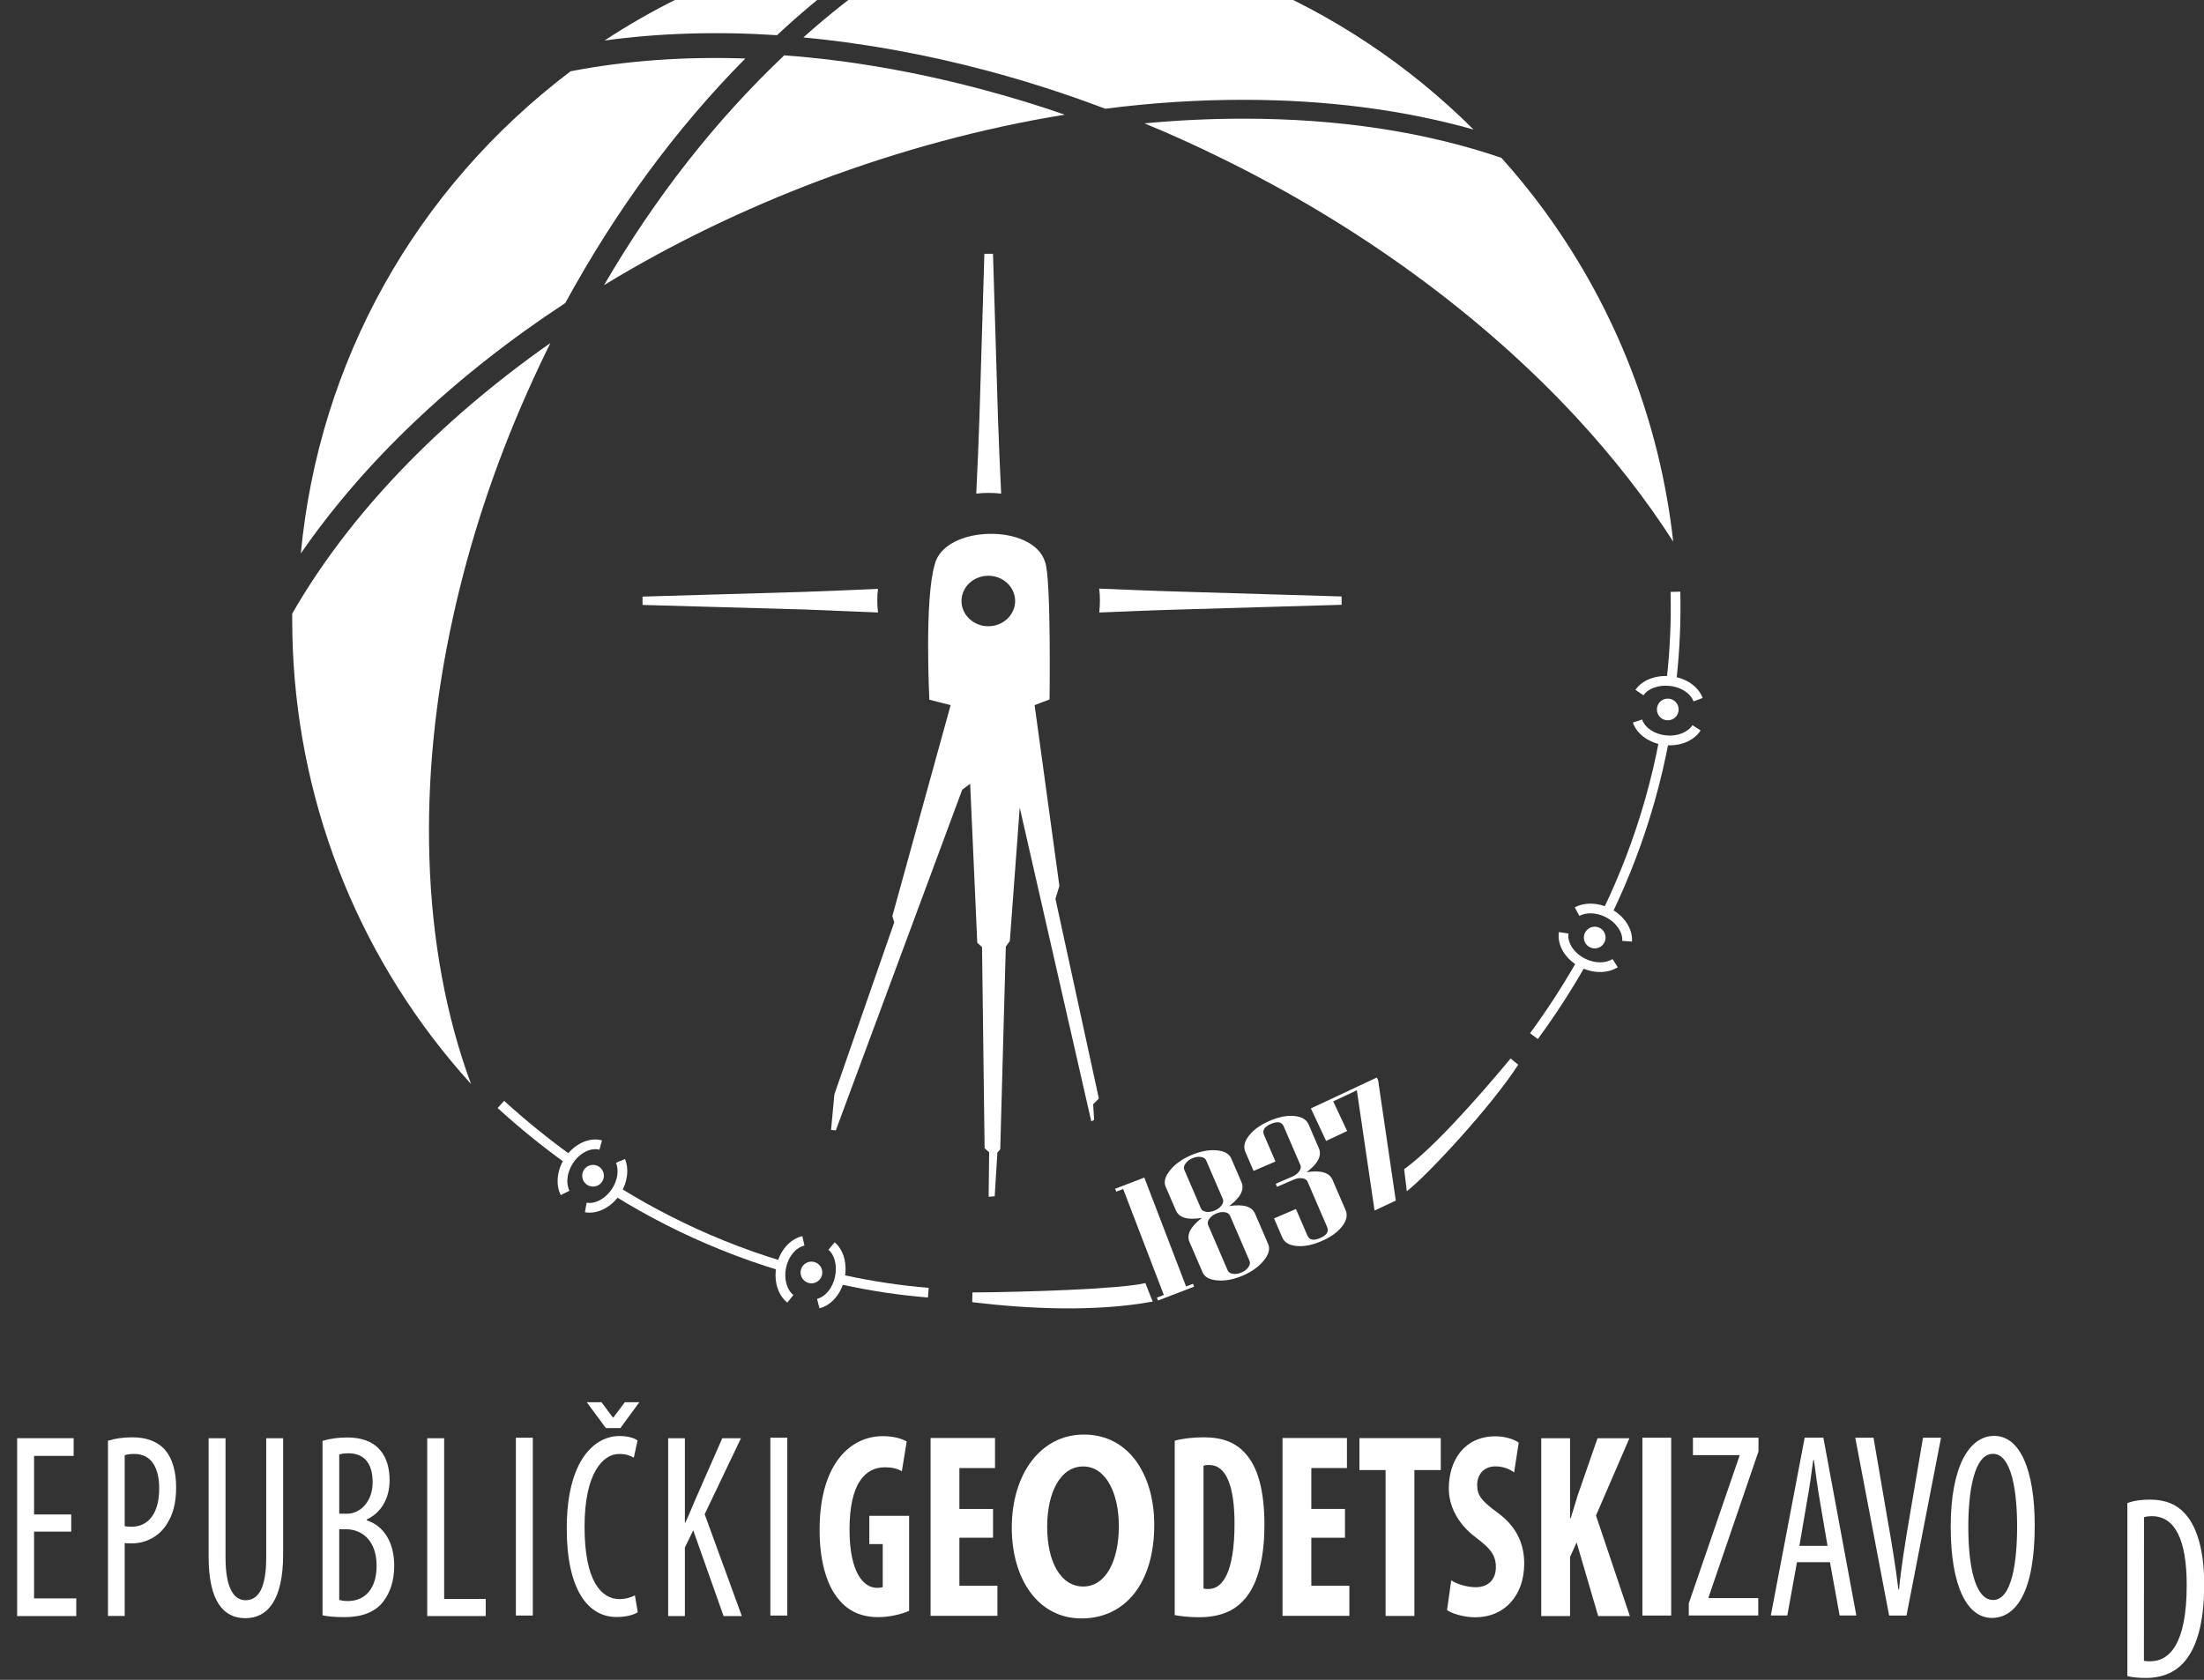
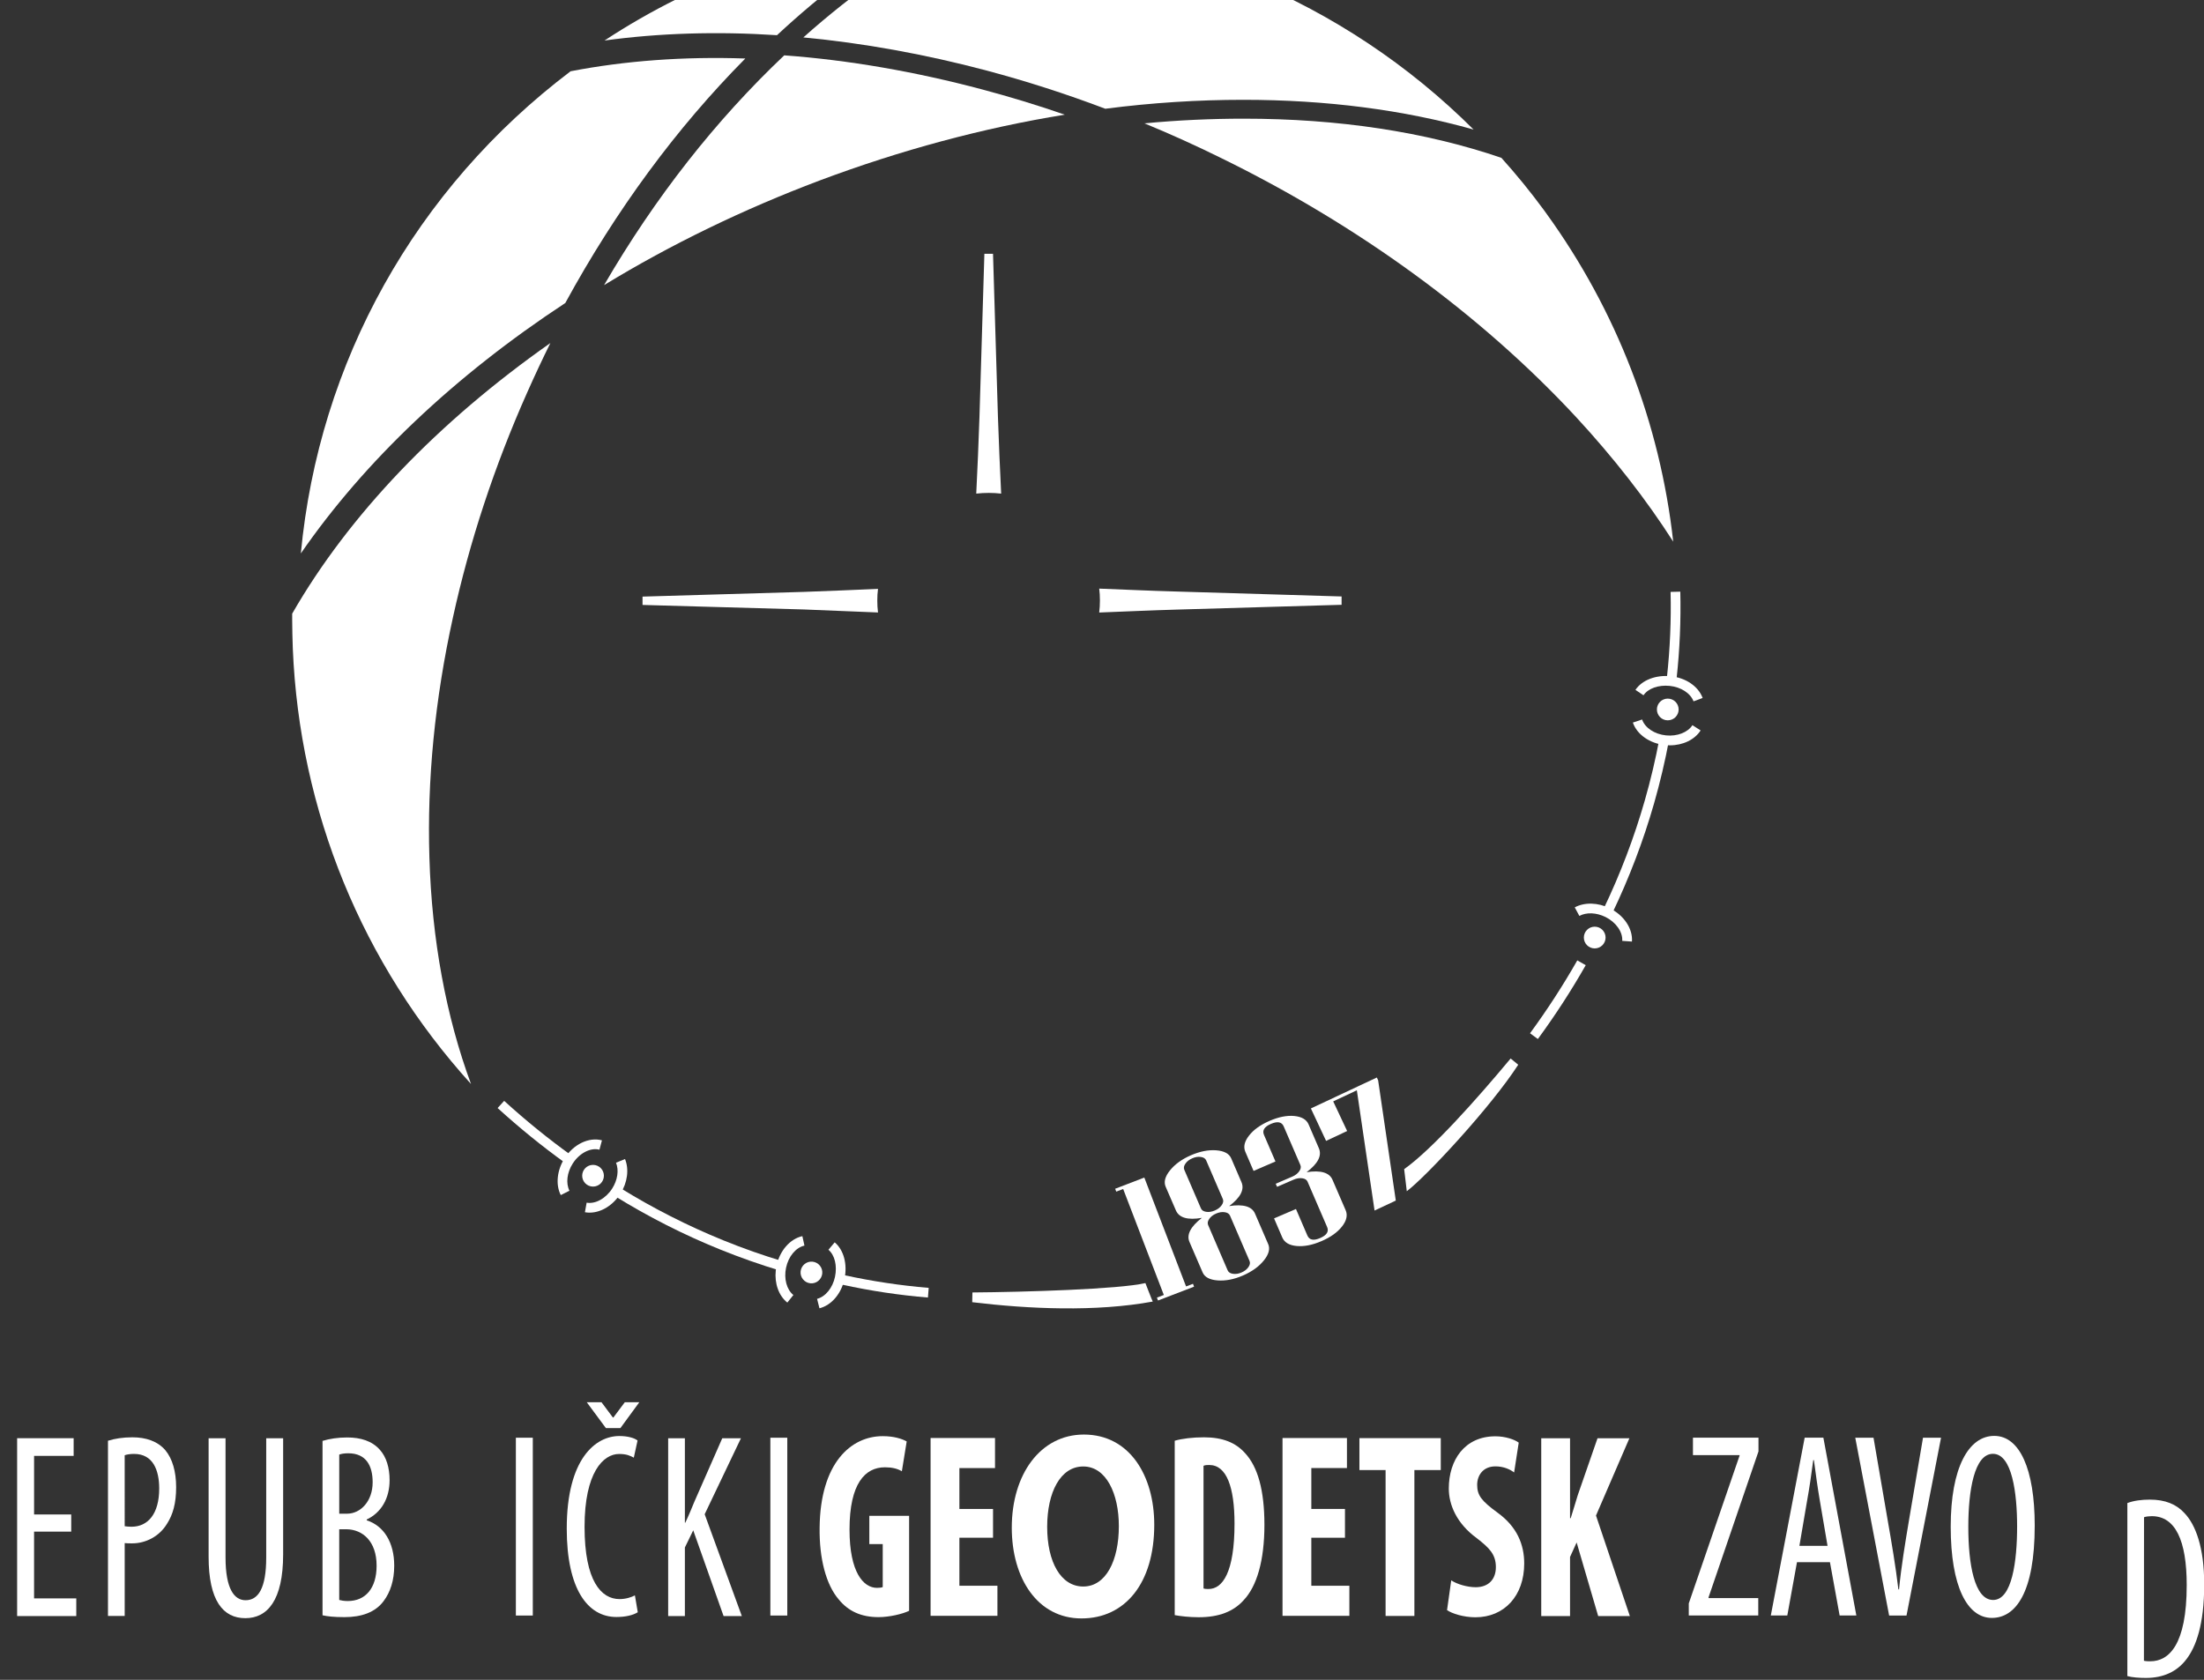
<svg xmlns="http://www.w3.org/2000/svg" width="21.167mm" height="16.136mm" version="1.1" viewBox="0 0 21.167 16.136">
  <rect x="0" y="0" width="21.167" height="16.136" fill="#333333" stroke="none" />
  <defs>
    <clipPath id="av">
      <path d="m-2185.7 4972.2h1080v-4750h-1080z" />
    </clipPath>
    <clipPath id="au">
      <path d="m-2185.7 4972.2h1080v-4750h-1080z" />
    </clipPath>
    <clipPath id="ar">
      <path d="m-2185.7 4972.2h1080v-4750h-1080z" />
    </clipPath>
    <clipPath id="ao">
      <path d="m-2185.7 4972.2h1080v-4750h-1080z" />
    </clipPath>
    <clipPath id="at">
      <path d="m-2185.7 4972.2h1080v-4750h-1080z" />
    </clipPath>
    <clipPath id="ba">
      <path d="m-2185.7 4972.2h1080v-4750h-1080z" />
    </clipPath>
    <clipPath id="as">
-       <path d="m-2185.7 4972.2h1080v-4750h-1080z" />
-     </clipPath>
+       </clipPath>
    <clipPath id="aq">
      <path d="m-2185.7 4972.2h1080v-4750h-1080z" />
    </clipPath>
    <clipPath id="ap">
      <path d="m-2185.7 4972.2h1080v-4750h-1080z" />
    </clipPath>
    <clipPath id="az">
      <path d="m-2185.7 4972.2h1080v-4750h-1080z" />
    </clipPath>
    <clipPath id="an">
      <path d="m-2185.7 4972.2h1080v-4750h-1080z" />
    </clipPath>
    <clipPath id="am">
      <path d="m-2185.7 4972.2h1080v-4750h-1080z" />
    </clipPath>
    <clipPath id="al">
      <path d="m-2185.7 4972.2h1080v-4750h-1080z" />
    </clipPath>
    <clipPath id="bb">
      <path d="m-2185.7 4972.2h1080v-4750h-1080z" />
    </clipPath>
    <clipPath id="ak">
      <path d="m-2185.7 4972.2h1080v-4750h-1080z" />
    </clipPath>
    <clipPath id="aj">
      <path d="m-2185.7 4972.2h1080v-4750h-1080z" />
    </clipPath>
    <clipPath id="ai">
      <path d="m-2185.7 4972.2h1080v-4750h-1080z" />
    </clipPath>
    <clipPath id="aw">
      <path d="m-2185.7 4972.2h1080v-4750h-1080z" />
    </clipPath>
    <clipPath id="ah">
      <path d="m-2185.7 4972.2h1080v-4750h-1080z" />
    </clipPath>
    <clipPath id="ag">
      <path d="m-2185.7 4972.2h1080v-4750h-1080z" />
    </clipPath>
    <clipPath id="af">
      <path d="m-2185.7 4972.2h1080v-4750h-1080z" />
    </clipPath>
    <clipPath id="ae">
-       <path d="m-2185.7 4972.2h1080v-4750h-1080z" />
-     </clipPath>
+       </clipPath>
    <clipPath id="ay">
      <path d="m-2185.7 4972.2h1080v-4750h-1080z" />
    </clipPath>
    <clipPath id="ad">
      <path d="m-2185.7 4972.2h1080v-4750h-1080z" />
    </clipPath>
    <clipPath id="ax">
      <path d="m-2185.7 4972.2h1080v-4750h-1080z" />
    </clipPath>
    <clipPath id="w">
      <path d="m-2185.7 4972.2h1080v-4750h-1080z" />
    </clipPath>
    <clipPath id="f">
      <path d="m-2185.7 4972.2h1080v-4750h-1080z" />
    </clipPath>
    <clipPath id="v">
      <path d="m-2185.7 4972.2h1080v-4750h-1080z" />
    </clipPath>
    <clipPath id="g">
      <path d="m-2185.7 4972.2h1080v-4750h-1080z" />
    </clipPath>
    <clipPath id="q">
      <path d="m-2185.7 4972.2h1080v-4750h-1080z" />
    </clipPath>
    <clipPath id="aa">
      <path d="m-2185.7 4972.2h1080v-4750h-1080z" />
    </clipPath>
    <clipPath id="l">
      <path d="m-2185.7 4972.2h1080v-4750h-1080z" />
    </clipPath>
    <clipPath id="s">
      <path d="m-2185.7 4972.2h1080v-4750h-1080z" />
    </clipPath>
    <clipPath id="p">
      <path d="m-2185.7 4972.2h1080v-4750h-1080z" />
    </clipPath>
    <clipPath id="ac">
      <path d="m-2185.7 4972.2h1080v-4750h-1080z" />
    </clipPath>
    <clipPath id="m">
      <path d="m-2185.7 4972.2h1080v-4750h-1080z" />
    </clipPath>
    <clipPath id="d">
      <path d="m-2185.7 4972.2h1080v-4750h-1080z" />
    </clipPath>
    <clipPath id="x">
      <path d="m-2185.7 4972.2h1080v-4750h-1080z" />
    </clipPath>
    <clipPath id="b">
      <path d="m-2185.7 4972.2h1080v-4750h-1080z" />
    </clipPath>
    <clipPath id="u">
      <path d="m-2185.7 4972.2h1080v-4750h-1080z" />
    </clipPath>
    <clipPath id="bc">
      <path d="m-2185.7 4972.2h1080v-4750h-1080z" />
    </clipPath>
    <clipPath id="c">
      <path d="m-2185.7 4972.2h1080v-4750h-1080z" />
    </clipPath>
    <clipPath id="a">
      <path d="m-2185.7 4972.2h1080v-4750h-1080z" />
    </clipPath>
    <clipPath id="bd">
      <path d="m-2185.7 4972.2h1080v-4750h-1080z" />
    </clipPath>
    <clipPath id="z">
      <path d="m-2185.7 4972.2h1080v-4750h-1080z" />
    </clipPath>
    <clipPath id="e">
      <path d="m-2185.7 4972.2h1080v-4750h-1080z" />
    </clipPath>
    <clipPath id="t">
      <path d="m-2185.7 4972.2h1080v-4750h-1080z" />
    </clipPath>
    <clipPath id="i">
      <path d="m-2185.7 4972.2h1080v-4750h-1080z" />
    </clipPath>
    <clipPath id="k">
      <path d="m-2185.7 4972.2h1080v-4750h-1080z" />
    </clipPath>
    <clipPath id="n">
      <path d="m-2185.7 4972.2h1080v-4750h-1080z" />
    </clipPath>
    <clipPath id="ab">
      <path d="m-2185.7 4972.2h1080v-4750h-1080z" />
    </clipPath>
    <clipPath id="o">
      <path d="m-2185.7 4972.2h1080v-4750h-1080z" />
    </clipPath>
    <clipPath id="be">
-       <path d="m-2185.7 4972.2h1080v-4750h-1080z" />
-     </clipPath>
+       </clipPath>
    <clipPath id="j">
      <path d="m-2185.7 4972.2h1080v-4750h-1080z" />
    </clipPath>
    <clipPath id="y">
      <path d="m-2185.7 4972.2h1080v-4750h-1080z" />
    </clipPath>
    <clipPath id="h">
      <path d="m-2185.7 4972.2h1080v-4750h-1080z" />
    </clipPath>
    <clipPath id="r">
      <path d="m-2185.7 4972.2h1080v-4750h-1080z" />
    </clipPath>
  </defs>
  <g transform="translate(-392.69 -32.67)" fill="#fff">
    <g>
      <path d="m413.28 48.623c0.023 5e-3 0.046 5e-3 0.061 5e-3 0.178 0 0.35-0.156 0.35-0.732 0-0.428-0.109-0.662-0.335-0.662-0.025 0-0.054 0.003-0.075 0.01zm-0.159-1.515c0.061-0.023 0.136-0.033 0.216-0.033 0.149 0 0.254 0.045 0.331 0.128 0.109 0.113 0.191 0.332 0.191 0.687 0 0.388-0.08 0.599-0.17 0.717-0.092 0.123-0.227 0.181-0.39 0.181-0.065 0-0.132-5e-3 -0.178-0.018z" />
      <path transform="matrix(.065 0 0 -.065 509.49 132.63)" d="m-1661.6 1548.1c-7.062-4.152-13.946-9.333-20.521-15.455-8.859 0.581-17.451 0.314-25.481-0.786 13.819 9.084 29.52 14.623 46.002 16.241" clip-path="url(#av)" />
      <path transform="matrix(.065 0 0 -.065 509.49 132.63)" d="m-1579.2 1518.7c-10.339 2.916-21.759 4.396-34.025 4.396-6.639 0-13.501-0.427-20.387-1.322-5.787 2.197-11.664 4.079-17.474 5.63-9.198 2.443-18.305 4.081-27.139 4.912 7.512 6.704 15.364 12.155 23.415 16.215 1.122 0.047 2.22 0.069 3.341 0.069 27.118 0 53.157-10.835 72.269-29.9" clip-path="url(#au)" />
      <path transform="matrix(.065 0 0 -.065 509.49 132.63)" d="m-1686.8 1529.2c-10.179-10.272-19.109-22.406-26.6-36.134-16.351-10.743-29.698-23.416-39.074-37.008 2.669 28.284 16.889 53.875 39.858 71.257 8.032 1.549 16.688 2.199 25.816 1.885" clip-path="url(#ar)" />
      <path transform="matrix(.065 0 0 -.065 509.49 132.63)" d="m-1639.6 1520.9c-12.044-1.954-24.223-5.228-36.247-9.737-11.234-4.239-21.934-9.419-31.825-15.452 7.556 12.987 16.507 24.379 26.622 33.956 9.487-0.695 19.336-2.399 29.271-5.045 4.034-1.077 8.117-2.312 12.179-3.722" clip-path="url(#ao)" />
      <path transform="matrix(.065 0 0 -.065 509.49 132.63)" d="m-1549.7 1457.8c-4.017 6.279-8.842 12.449-14.334 18.391-14.019 15.119-32.187 28.397-52.575 38.355-3.634 1.794-7.402 3.5-11.216 5.071 4.956 0.47 9.872 0.692 14.67 0.692 13.949 0 26.76-1.926 38.063-5.786 2.198-2.444 4.285-5.001 6.213-7.625l0.425-0.584c10.385-14.354 16.802-30.994 18.754-48.514" clip-path="url(#at)" />
      <path transform="matrix(.065 0 0 -.065 509.49 132.63)" d="m-1730 1446.6c-2.671-12.112-3.836-24.043-3.478-35.508 0.359-12.108 2.469-23.504 6.148-33.44-16.081 17.742-25.345 40.328-26.332 64.373-0.046 1.435-0.09 2.873-0.09 4.263v0.873c8.364 14.557 21.488 28.282 38.149 39.992-1.188-2.4-2.333-4.845-3.428-7.312-4.845-10.877-8.523-22.071-10.969-33.241" clip-path="url(#ba)" />
      <path transform="matrix(.065 0 0 -.065 509.49 132.63)" d="m-1650.9 1445.3c-2.184 0-3.96 1.673-3.96 3.729 0 2.06 1.776 3.732 3.96 3.732 2.187 0 3.966-1.672 3.966-3.732 0-2.056-1.779-3.729-3.966-3.729m16.336-69.795-6.414 29.517 0.582 1.902-3.661 26.716 2.207 0.847s0.252 17.863-0.646 20.253c-1.658 5.764-14.846 5.571-16.314-0.294-1.554-5.198-0.798-20.006-0.798-20.006l3.143-0.8-8.612-31.174 0.283-0.913-8.846-25.421-0.493-5.267 0.701-0.069 18.678 50.344 1.174 0.881 1.051-23.499 0.703-0.637 0.38-29.728 0.671-0.598-0.075-6.573 0.896 0.073 0.394 6.45 0.425 0.495 0.821 29.957 0.597 0.822 1.461 19.718 10.571-46.366 0.422 0.211-0.145 2.315z" clip-path="url(#as)" />
      <path transform="matrix(.065 0 0 -.065 509.49 132.63)" d="m-1626.6 1345.5c-8.392-1.547-18.326-1.102-26.674-0.094l0.027 1.44c7.547 0.055 21.741 0.477 25.559 1.386-1e-3 0 0.995-2.575 1.088-2.732" clip-path="url(#aq)" />
      <path transform="matrix(.065 0 0 -.065 509.49 132.63)" d="m-1572.6 1380.5c-4.059-6.276-13.579-16.507-16.467-18.694l-0.387 3.262c4.137 2.944 10.707 10.318 15.731 16.352z" clip-path="url(#ap)" />
      <path transform="matrix(.065 0 0 -.065 509.49 132.63)" d="m-1620.5 1347.7-5.323-2.045-0.163 0.428 1.02 0.392-6.006 15.66-1.021-0.388-0.163 0.425 4.308 1.654 6.169-16.091 1.022 0.389z" clip-path="url(#az)" />
      <path transform="matrix(.065 0 0 -.065 509.49 132.63)" d="m-1612.3 1351.5-2.887 6.697c-0.123 0.28-0.382 0.449-0.783 0.508-0.396 0.063-0.824-0.01-1.265-0.199-0.451-0.194-0.789-0.454-1.018-0.789-0.23-0.328-0.283-0.631-0.166-0.908l2.887-6.701c0.127-0.281 0.385-0.449 0.777-0.504 0.404-0.061 0.827 0 1.271 0.195 0.449 0.194 0.787 0.458 1.015 0.787 0.232 0.329 0.287 0.634 0.169 0.914m-3.947 9.158-2.463 5.708c-0.12 0.279-0.382 0.446-0.783 0.504-0.394 0.062-0.819-1e-3 -1.265-0.199-0.448-0.19-0.786-0.453-1.013-0.783-0.235-0.332-0.286-0.635-0.169-0.914l2.46-5.711c0.123-0.276 0.382-0.443 0.784-0.503 0.397-0.061 0.821 0.01 1.264 0.2 0.451 0.19 0.786 0.455 1.016 0.783 0.231 0.329 0.289 0.633 0.169 0.915m6.702-6.666c0.305-0.698 0.093-1.509-0.641-2.416-0.728-0.907-1.764-1.651-3.101-2.231-1.326-0.572-2.577-0.81-3.742-0.72-1.168 0.093-1.906 0.487-2.205 1.186l-1.942 4.5c-0.46 1.065 0.153 2.252 1.831 3.558-2.089-0.359-3.366 0.01-3.836 1.103l-1.518 3.508c-0.298 0.703-0.083 1.509 0.651 2.416 0.737 0.914 1.773 1.656 3.096 2.23 1.337 0.576 2.586 0.817 3.751 0.726 1.159-0.095 1.891-0.494 2.192-1.192l1.515-3.513c0.47-1.09-0.135-2.268-1.816-3.535 2.089 0.318 3.36-0.051 3.822-1.121z" clip-path="url(#an)" />
      <path transform="matrix(.065 0 0 -.065 509.49 132.63)" d="m-1598.1 1359c0.319-0.739 0.139-1.546-0.539-2.407-0.68-0.864-1.687-1.585-3.028-2.161-1.34-0.578-2.56-0.82-3.659-0.722-1.098 0.095-1.813 0.513-2.134 1.255l-1.217 2.826 3.234 1.39 1.69-3.923c0.292-0.67 0.921-0.794 1.89-0.369 0.967 0.416 1.316 0.956 1.025 1.627l-2.891 6.701c-0.117 0.276-0.373 0.443-0.773 0.501-0.405 0.061-0.825-0.01-1.272-0.198l-2.462-1.062-0.196 0.453 2.466 1.06c0.445 0.193 0.783 0.458 1.012 0.789 0.232 0.327 0.287 0.636 0.167 0.912l-2.463 5.71c-0.287 0.67-0.915 0.793-1.891 0.373-0.97-0.421-1.313-0.963-1.022-1.631l1.693-3.923-3.234-1.396-1.216 2.825c-0.316 0.735-0.132 1.537 0.553 2.407 0.681 0.87 1.693 1.591 3.034 2.17 1.337 0.577 2.553 0.82 3.652 0.716 1.093-0.106 1.803-0.524 2.114-1.26l1.512-3.507c0.471-1.092-0.132-2.271-1.813-3.536 2.086 0.317 3.366-0.056 3.823-1.121z" clip-path="url(#am)" />
      <path transform="matrix(.065 0 0 -.065 509.49 132.63)" d="m-1593.3 1378.2 2.61-17.775-3.139-1.474-2.617 17.771-3.493-1.641 2.058-4.377-3.11-1.461-2.245 4.795 9.744 4.572z" clip-path="url(#al)" />
      <path transform="matrix(.065 0 0 -.065 509.49 132.63)" d="m-1549.2 1437.6-1.43 0.157c0.457 4.203 0.641 8.448 0.539 12.616l1.436 0.036c0.104-4.229-0.079-8.541-0.545-12.809" clip-path="url(#bb)" />
      <path transform="matrix(.065 0 0 -.065 509.49 132.63)" d="m-1558.7 1402.9-1.297 0.621c2.482 5.174 4.534 10.571 6.097 16.039 0.867 3.022 1.596 6.113 2.171 9.192l1.411-0.262c-0.584-3.119-1.325-6.258-2.2-9.324-1.584-5.545-3.668-11.02-6.182-16.266" clip-path="url(#ak)" />
      <path transform="matrix(.065 0 0 -.065 509.49 132.63)" d="m-1569.7 1384.3-1.156 0.85c2.551 3.483 4.898 7.105 6.982 10.769l1.246-0.709c-2.107-3.713-4.486-7.382-7.072-10.91" clip-path="url(#aj)" />
    </g>
    <path transform="matrix(.065 0 0 -.065 509.49 132.63)" d="m-1561.3 1400.9c0.887 0 1.605-0.719 1.605-1.606s-0.718-1.606-1.605-1.606-1.606 0.719-1.606 1.606 0.719 1.606 1.606 1.606" clip-path="url(#ai)" fill-rule="evenodd" />
    <path transform="matrix(.065 0 0 -.065 509.49 132.63)" d="m-1548.9 1433c0-0.888-0.718-1.604-1.61-1.604-0.885 0-1.602 0.717-1.602 1.604 0 0.886 0.717 1.605 1.602 1.605 0.893 0 1.61-0.718 1.61-1.605" clip-path="url(#aw)" fill-rule="evenodd" />
    <g>
      <path transform="matrix(.065 0 0 -.065 509.49 132.63)" d="m-1550.2 1427.7c-0.232 0-0.465 0.017-0.701 0.037-2.259 0.233-4.167 1.567-4.761 3.328l1.363 0.455c0.416-1.232 1.837-2.18 3.544-2.352 1.642-0.167 3.206 0.439 3.891 1.51l1.211-0.775c-0.88-1.376-2.616-2.203-4.547-2.203" clip-path="url(#ah)" />
      <path transform="matrix(.065 0 0 -.065 509.49 132.63)" d="m-1546.7 1434.2c-0.442 1.196-1.857 2.116-3.52 2.284-1.655 0.17-3.194-0.374-3.871-1.388l-1.192 0.8c0.97 1.446 3.014 2.237 5.215 2.016 2.222-0.227 4.074-1.485 4.715-3.213z" clip-path="url(#ag)" />
      <path transform="matrix(.065 0 0 -.065 509.49 132.63)" d="m-1555.8 1398.7-1.436 0.102c0.098 1.312-0.923 2.763-2.479 3.532-1.334 0.658-2.813 0.719-3.855 0.157l-0.682 1.262c1.451 0.78 3.423 0.73 5.172-0.132 2.102-1.037 3.422-3.015 3.28-4.921" clip-path="url(#af)" />
      <path transform="matrix(.065 0 0 -.065 509.49 132.63)" d="m-1560.5 1394.2c-0.939 0-1.927 0.228-2.845 0.679-2.224 1.101-3.555 3.248-3.246 5.225l1.418-0.225c-0.213-1.34 0.824-2.903 2.463-3.71 1.415-0.702 2.996-0.719 4.034-0.049l0.78-1.205c-0.731-0.478-1.643-0.715-2.604-0.715" clip-path="url(#ae)" />
      <path transform="matrix(.065 0 0 -.065 509.49 132.63)" d="m-1672.5 1348 0.304 1.402c4.137-0.902 8.34-1.537 12.492-1.88l-0.115-1.429c-4.221 0.348-8.485 0.987-12.681 1.907" clip-path="url(#ay)" />
      <path transform="matrix(.065 0 0 -.065 509.49 132.63)" d="m-1706.1 1361.1 0.758 1.22c4.884-3.022 10.029-5.632 15.299-7.775 2.912-1.185 5.91-2.239 8.909-3.135l-0.416-1.375c-3.035 0.914-6.078 1.985-9.033 3.183-5.347 2.165-10.564 4.819-15.517 7.882" clip-path="url(#ad)" />
      <path transform="matrix(.065 0 0 -.065 509.49 132.63)" d="m-1723.4 1374.1 0.967 1.06c3.191-2.907 6.546-5.626 9.967-8.087l-0.838-1.164c-3.468 2.49-6.862 5.247-10.096 8.191" clip-path="url(#ax)" />
    </g>
    <path transform="matrix(.065 0 0 -.065 509.49 132.63)" d="m-1709.3 1365.7c0.886 0 1.604-0.719 1.604-1.604 0-0.886-0.718-1.605-1.604-1.605-0.887 0-1.604 0.719-1.604 1.605 0 0.885 0.717 1.604 1.604 1.604" clip-path="url(#w)" fill-rule="evenodd" />
    <path transform="matrix(.065 0 0 -.065 509.49 132.63)" d="m-1677.2 1348.2c-0.885 0.096-1.521 0.886-1.43 1.769 0.097 0.88 0.888 1.518 1.768 1.425 0.882-0.095 1.52-0.887 1.427-1.767-0.099-0.879-0.888-1.521-1.765-1.427" clip-path="url(#f)" fill-rule="evenodd" />
    <g>
      <path transform="matrix(.065 0 0 -.065 509.49 132.63)" d="m-1682.3 1350.1c0.026 0.231 0.062 0.464 0.111 0.691 0.467 2.222 2.003 3.98 3.818 4.377l0.306-1.398c-1.273-0.286-2.364-1.596-2.717-3.276-0.344-1.614 0.096-3.233 1.084-4.027l-0.895-1.119c-1.274 1.013-1.912 2.833-1.707 4.752" clip-path="url(#v)" />
      <path transform="matrix(.065 0 0 -.065 509.49 132.63)" d="m-1676.2 1345.9c1.24 0.314 2.307 1.624 2.649 3.255 0.344 1.628-0.031 3.213-0.969 3.999l0.924 1.098c1.337-1.122 1.906-3.233 1.449-5.394-0.462-2.19-1.915-3.901-3.698-4.351z" clip-path="url(#g)" />
      <path transform="matrix(.065 0 0 -.065 509.49 132.63)" d="m-1710.5 1358.7 0.255 1.414c1.292-0.233 2.845 0.626 3.776 2.091 0.798 1.255 1.013 2.715 0.566 3.814l1.329 0.543c0.622-1.523 0.361-3.482-0.681-5.123-1.259-1.977-3.366-3.08-5.245-2.739" clip-path="url(#q)" />
      <path transform="matrix(.065 0 0 -.065 509.49 132.63)" d="m-1714.5 1363.9c0.1 0.931 0.431 1.889 0.979 2.754 1.331 2.095 3.61 3.189 5.539 2.671l-0.373-1.386c-1.31 0.355-2.97-0.507-3.952-2.052-0.845-1.333-1.033-2.903-0.478-4.008l-1.283-0.644c-0.399 0.777-0.535 1.709-0.432 2.665" clip-path="url(#aa)" />
      <path transform="matrix(.065 0 0 -.065 509.49 132.63)" d="m-1667.3 1449.1c0-0.595 0.029-1.187 0.104-1.766-3.666 0.133-7.316 0.312-10.966 0.445l-23.825 0.668v1.232l23.825 0.697c3.65 0.119 7.3 0.296 10.966 0.445-0.076-0.563-0.104-1.142-0.104-1.721" clip-path="url(#l)" />
      <path transform="matrix(.065 0 0 -.065 509.49 132.63)" d="m-1598.7 1449.7v-1.232l-24.375-0.71c-3.814-0.107-7.624-0.285-11.438-0.431 0.075 0.592 0.105 1.187 0.105 1.796 0 0.592-0.03 1.171-0.105 1.736 3.827-0.148 7.638-0.326 11.438-0.43z" clip-path="url(#s)" />
      <path transform="matrix(.065 0 0 -.065 509.49 132.63)" d="m-1649 1464.9c-0.607 0.073-1.201 0.104-1.824 0.104s-1.246-0.031-1.855-0.104c0.178 3.783 0.356 7.564 0.473 11.319l0.727 24.124h1.276l0.728-24.124c0.12-3.753 0.297-7.536 0.475-11.319" clip-path="url(#p)" />
      <path transform="matrix(.065 0 0 -.065 509.49 132.63)" d="m-1807.2 1312.8h1.071c2.371 0 3.963 2.105 3.963 5.265 0 3.042-1.039 4.912-3.704 4.951-0.52 0-1.008-0.038-1.331-0.155v-10.061zm-2.47 12.125c1.04 0.352 2.339 0.507 3.575 0.507 2.174 0 3.801-0.547 4.937-1.872 1.071-1.325 1.526-3.079 1.526-5.146 0-3.352-1.3-5.536-3.508-6.783v-0.078c1.624-0.585 2.469-2.455 2.922-5.888 0.52-3.586 0.944-5.809 1.267-6.628h-2.533c-0.326 0.781-0.748 3.276-1.171 6.473-0.486 3.626-1.43 4.951-3.573 4.951h-0.975v-11.424h-2.467z" clip-path="url(#ac)" />
      <path transform="matrix(.065 0 0 -.065 509.49 132.63)" d="m-1786.4 1311.5h-5.489v-9.863h6.237v-2.613h-8.74v26.279h8.35v-2.613h-5.846v-8.655h5.489v-2.535z" clip-path="url(#m)" />
      <path transform="matrix(.065 0 0 -.065 509.49 132.63)" d="m-1778.5 1312.3c0.292-0.038 0.583-0.077 1.008-0.077 2.436 0 4.092 1.91 4.092 5.653 0 2.691-0.91 5.108-3.704 5.108-0.584 0-1.072-0.079-1.396-0.196zm-2.469 12.632c1.008 0.311 2.176 0.507 3.606 0.507 2.014 0 3.736-0.585 4.872-1.91 1.041-1.248 1.593-3.158 1.593-5.458 0-2.419-0.488-4.056-1.332-5.381-1.17-1.95-3.215-2.924-5.166-2.924-0.422 0-0.748 0-1.104 0.038v-10.761h-2.47v25.889z" clip-path="url(#d)" />
      <path transform="matrix(.065 0 0 -.065 509.49 132.63)" d="m-1763.6 1325.3v-17.622c0-4.717 1.331-6.315 2.957-6.315 1.853 0 3.054 1.714 3.054 6.315v17.622h2.501v-17.155c0-6.824-2.339-9.435-5.588-9.435-3.28 0-5.424 2.573-5.424 9.085v17.507h2.5z" clip-path="url(#x)" />
      <path transform="matrix(.065 0 0 -.065 509.49 132.63)" d="m-1746.8 1301.4c0.292-0.078 0.714-0.156 1.267-0.156 2.565 0 4.254 1.832 4.254 5.224 0 3.627-2.079 5.341-4.417 5.381h-1.106v-10.449zm0 12.749h1.136c2.048 0 3.801 1.871 3.801 4.64 0 2.418-0.942 4.289-3.606 4.289-0.585 0-1.039-0.078-1.331-0.196zm-2.469 10.761c1.041 0.311 2.241 0.507 3.64 0.507 1.982 0 3.67-0.507 4.84-1.832 0.943-1.054 1.429-2.613 1.429-4.485 0-2.69-1.234-4.796-3.378-5.809v-0.118c2.535-0.818 4.062-3.275 4.062-6.706 0-2.183-0.585-3.937-1.561-5.224-1.234-1.677-3.281-2.379-5.783-2.379-1.592 0-2.565 0.117-3.249 0.273z" clip-path="url(#b)" />
-       <path transform="matrix(.065 0 0 -.065 509.49 132.63)" d="m-1733.8 1325.3h2.502v-23.743h6.14v-2.535h-8.642z" clip-path="url(#u)" />
      <path transform="matrix(.065 0 0 -.065 509.49 132.63)" d="m-1718.2 1299.1h-2.502v26.278h2.502z" clip-path="url(#bc)" />
      <path transform="matrix(.065 0 0 -.065 509.49 132.63)" d="m-1707.4 1326.8-2.827 3.821h2.176l1.688-2.26h0.065l1.689 2.26h2.145l-2.794-3.821zm4.709-27.214c-0.682-0.43-1.787-0.702-3.151-0.702-4.256 0-7.343 4.133-7.343 13.061 0 10.371 4.289 13.684 7.765 13.684 1.299 0 2.273-0.311 2.697-0.663l-0.553-2.534c-0.52 0.273-1.04 0.545-2.176 0.545-2.339 0-5.101-2.729-5.101-10.761 0-8.031 2.469-10.684 5.166-10.684 0.943 0 1.754 0.274 2.274 0.547z" clip-path="url(#c)" />
      <path transform="matrix(.065 0 0 -.065 509.49 132.63)" d="m-1698.2 1325.3h2.47v-12.476h0.064c0.521 1.092 0.944 2.144 1.365 3.158l4.094 9.318h2.761l-5.36-11.229 5.49-15.049h-2.696l-4.484 12.672-1.234-2.536v-10.136h-2.47z" clip-path="url(#a)" />
      <path transform="matrix(.065 0 0 -.065 509.49 132.63)" d="m-1680.6 1299.1h-2.502v26.278h2.502z" clip-path="url(#bd)" />
      <path transform="matrix(.065 0 0 -.065 509.49 132.63)" d="m-1662.6 1299.8c-0.943-0.467-2.924-0.936-4.516-0.936-2.534 0-4.45 0.857-5.88 2.613-1.883 2.182-2.891 6.083-2.827 10.603 0.098 9.552 4.615 13.53 9.325 13.53 1.657 0 2.858-0.391 3.541-0.781l-0.714-4.406c-0.65 0.389-1.462 0.585-2.502 0.585-2.923 0-5.231-2.379-5.231-9.201 0-6.317 2.048-8.616 4.061-8.616 0.39 0 0.683 0.039 0.845 0.118v6.354h-1.982v4.171h5.88z" clip-path="url(#z)" />
      <path transform="matrix(.065 0 0 -.065 509.49 132.63)" d="m-1650.2 1310.6h-4.971v-7.097h5.62v-4.444h-9.876v26.278h9.52v-4.445h-5.264v-6.043h4.971z" clip-path="url(#e)" />
      <path transform="matrix(.065 0 0 -.065 509.49 132.63)" d="m-1642.2 1312.2c0-5.185 2.013-8.811 5.328-8.811 3.345 0 5.261 3.82 5.261 8.929 0 4.756-1.851 8.811-5.261 8.811-3.378 0-5.328-3.82-5.328-8.929m15.821 0.313c0-8.655-4.321-13.84-10.752-13.84-6.465 0-10.299 5.887-10.299 13.412 0 7.875 4.224 13.762 10.656 13.762 6.723 0 10.395-6.043 10.395-13.334" clip-path="url(#t)" />
      <path transform="matrix(.065 0 0 -.065 509.49 132.63)" d="m-1619.1 1303.1c0.229-0.078 0.521-0.078 0.748-0.078 2.047 0 3.832 2.417 3.832 9.67 0 5.38-1.169 8.655-3.734 8.655-0.293 0-0.585 0-0.846-0.118zm-4.256 21.832c1.071 0.312 2.631 0.507 4.319 0.507 2.763 0 4.68-0.78 6.076-2.339 1.883-2.028 2.859-5.497 2.859-10.604 0-5.302-1.137-9.084-3.055-11.112-1.494-1.677-3.637-2.535-6.658-2.535-1.365 0-2.696 0.156-3.541 0.312z" clip-path="url(#i)" />
      <path transform="matrix(.065 0 0 -.065 509.49 132.63)" d="m-1598.2 1310.6h-4.971v-7.097h5.62v-4.444h-9.877v26.278h9.52v-4.445h-5.263v-6.043h4.971z" clip-path="url(#k)" />
      <path transform="matrix(.065 0 0 -.065 509.49 132.63)" d="m-1592.2 1320.6h-3.866v4.718h12.02v-4.718h-3.898v-21.561h-4.255v21.561z" clip-path="url(#n)" />
      <path transform="matrix(.065 0 0 -.065 509.49 132.63)" d="m-1582.5 1304.3c0.878-0.585 2.404-1.014 3.606-1.014 1.982 0 2.989 1.247 2.989 2.964 0 1.909-0.976 2.846-2.827 4.288-2.989 2.184-4.127 4.952-4.127 7.33 0 4.211 2.339 7.72 6.887 7.72 1.462 0 2.827-0.467 3.445-0.935l-0.682-4.406c-0.617 0.468-1.561 0.897-2.763 0.897-1.819 0-2.696-1.325-2.696-2.729 0-1.56 0.649-2.379 2.988-4.094 2.924-2.106 3.963-4.756 3.963-7.525 0-4.796-2.956-7.953-7.211-7.953-1.755 0-3.444 0.547-4.192 1.052z" clip-path="url(#ab)" />
      <path transform="matrix(.065 0 0 -.065 509.49 132.63)" d="m-1569.2 1325.3h4.255v-11.813h0.097c0.357 1.091 0.682 2.261 1.039 3.391l2.923 8.422h4.711l-4.937-11.424 5.002-14.854h-4.679l-3.183 10.877-0.974-2.144v-8.733h-4.256v26.278z" clip-path="url(#o)" />
      <path transform="matrix(.065 0 0 -.065 509.49 132.63)" d="m-1550 1299.1h-4.255v26.278h4.255z" clip-path="url(#be)" />
      <path transform="matrix(.065 0 0 -.065 509.49 132.63)" d="m-1547.4 1300.9 7.503 21.832v0.078h-6.888v2.573h9.682v-2.028l-7.376-21.559v-0.119h7.342v-2.572h-10.265v1.795z" clip-path="url(#j)" />
      <path transform="matrix(.065 0 0 -.065 509.49 132.63)" d="m-1526.9 1309.4-1.136 6.667c-0.325 1.871-0.617 4.054-0.878 6.004h-0.096c-0.26-1.988-0.585-4.249-0.91-6.004l-1.137-6.667zm-4.516-2.417-1.429-7.876h-2.436l5.003 26.278h2.761l4.872-26.278h-2.469l-1.431 7.876z" clip-path="url(#y)" />
      <path transform="matrix(.065 0 0 -.065 509.49 132.63)" d="m-1517.8 1299.1-5.003 26.278h2.696l2.114-12.319c0.519-2.964 1.169-6.744 1.56-10.099h0.097c0.324 3.393 0.941 7.057 1.462 10.176l2.079 12.242h2.664l-5.101-26.278z" clip-path="url(#h)" />
      <path transform="matrix(.065 0 0 -.065 509.49 132.63)" d="m-1506.1 1312.2c0-5.419 0.877-10.799 3.67-10.799 2.794 0 3.541 5.73 3.541 10.877 0 4.911-0.747 10.721-3.573 10.721-2.761 0-3.638-5.458-3.638-10.799m9.811 0.195c0-9.863-2.793-13.646-6.336-13.646-3.638 0-6.076 4.639-6.076 13.489 0 8.693 2.632 13.412 6.433 13.412 3.736 0 5.979-4.872 5.979-13.255" clip-path="url(#r)" />
    </g>
  </g>
</svg>